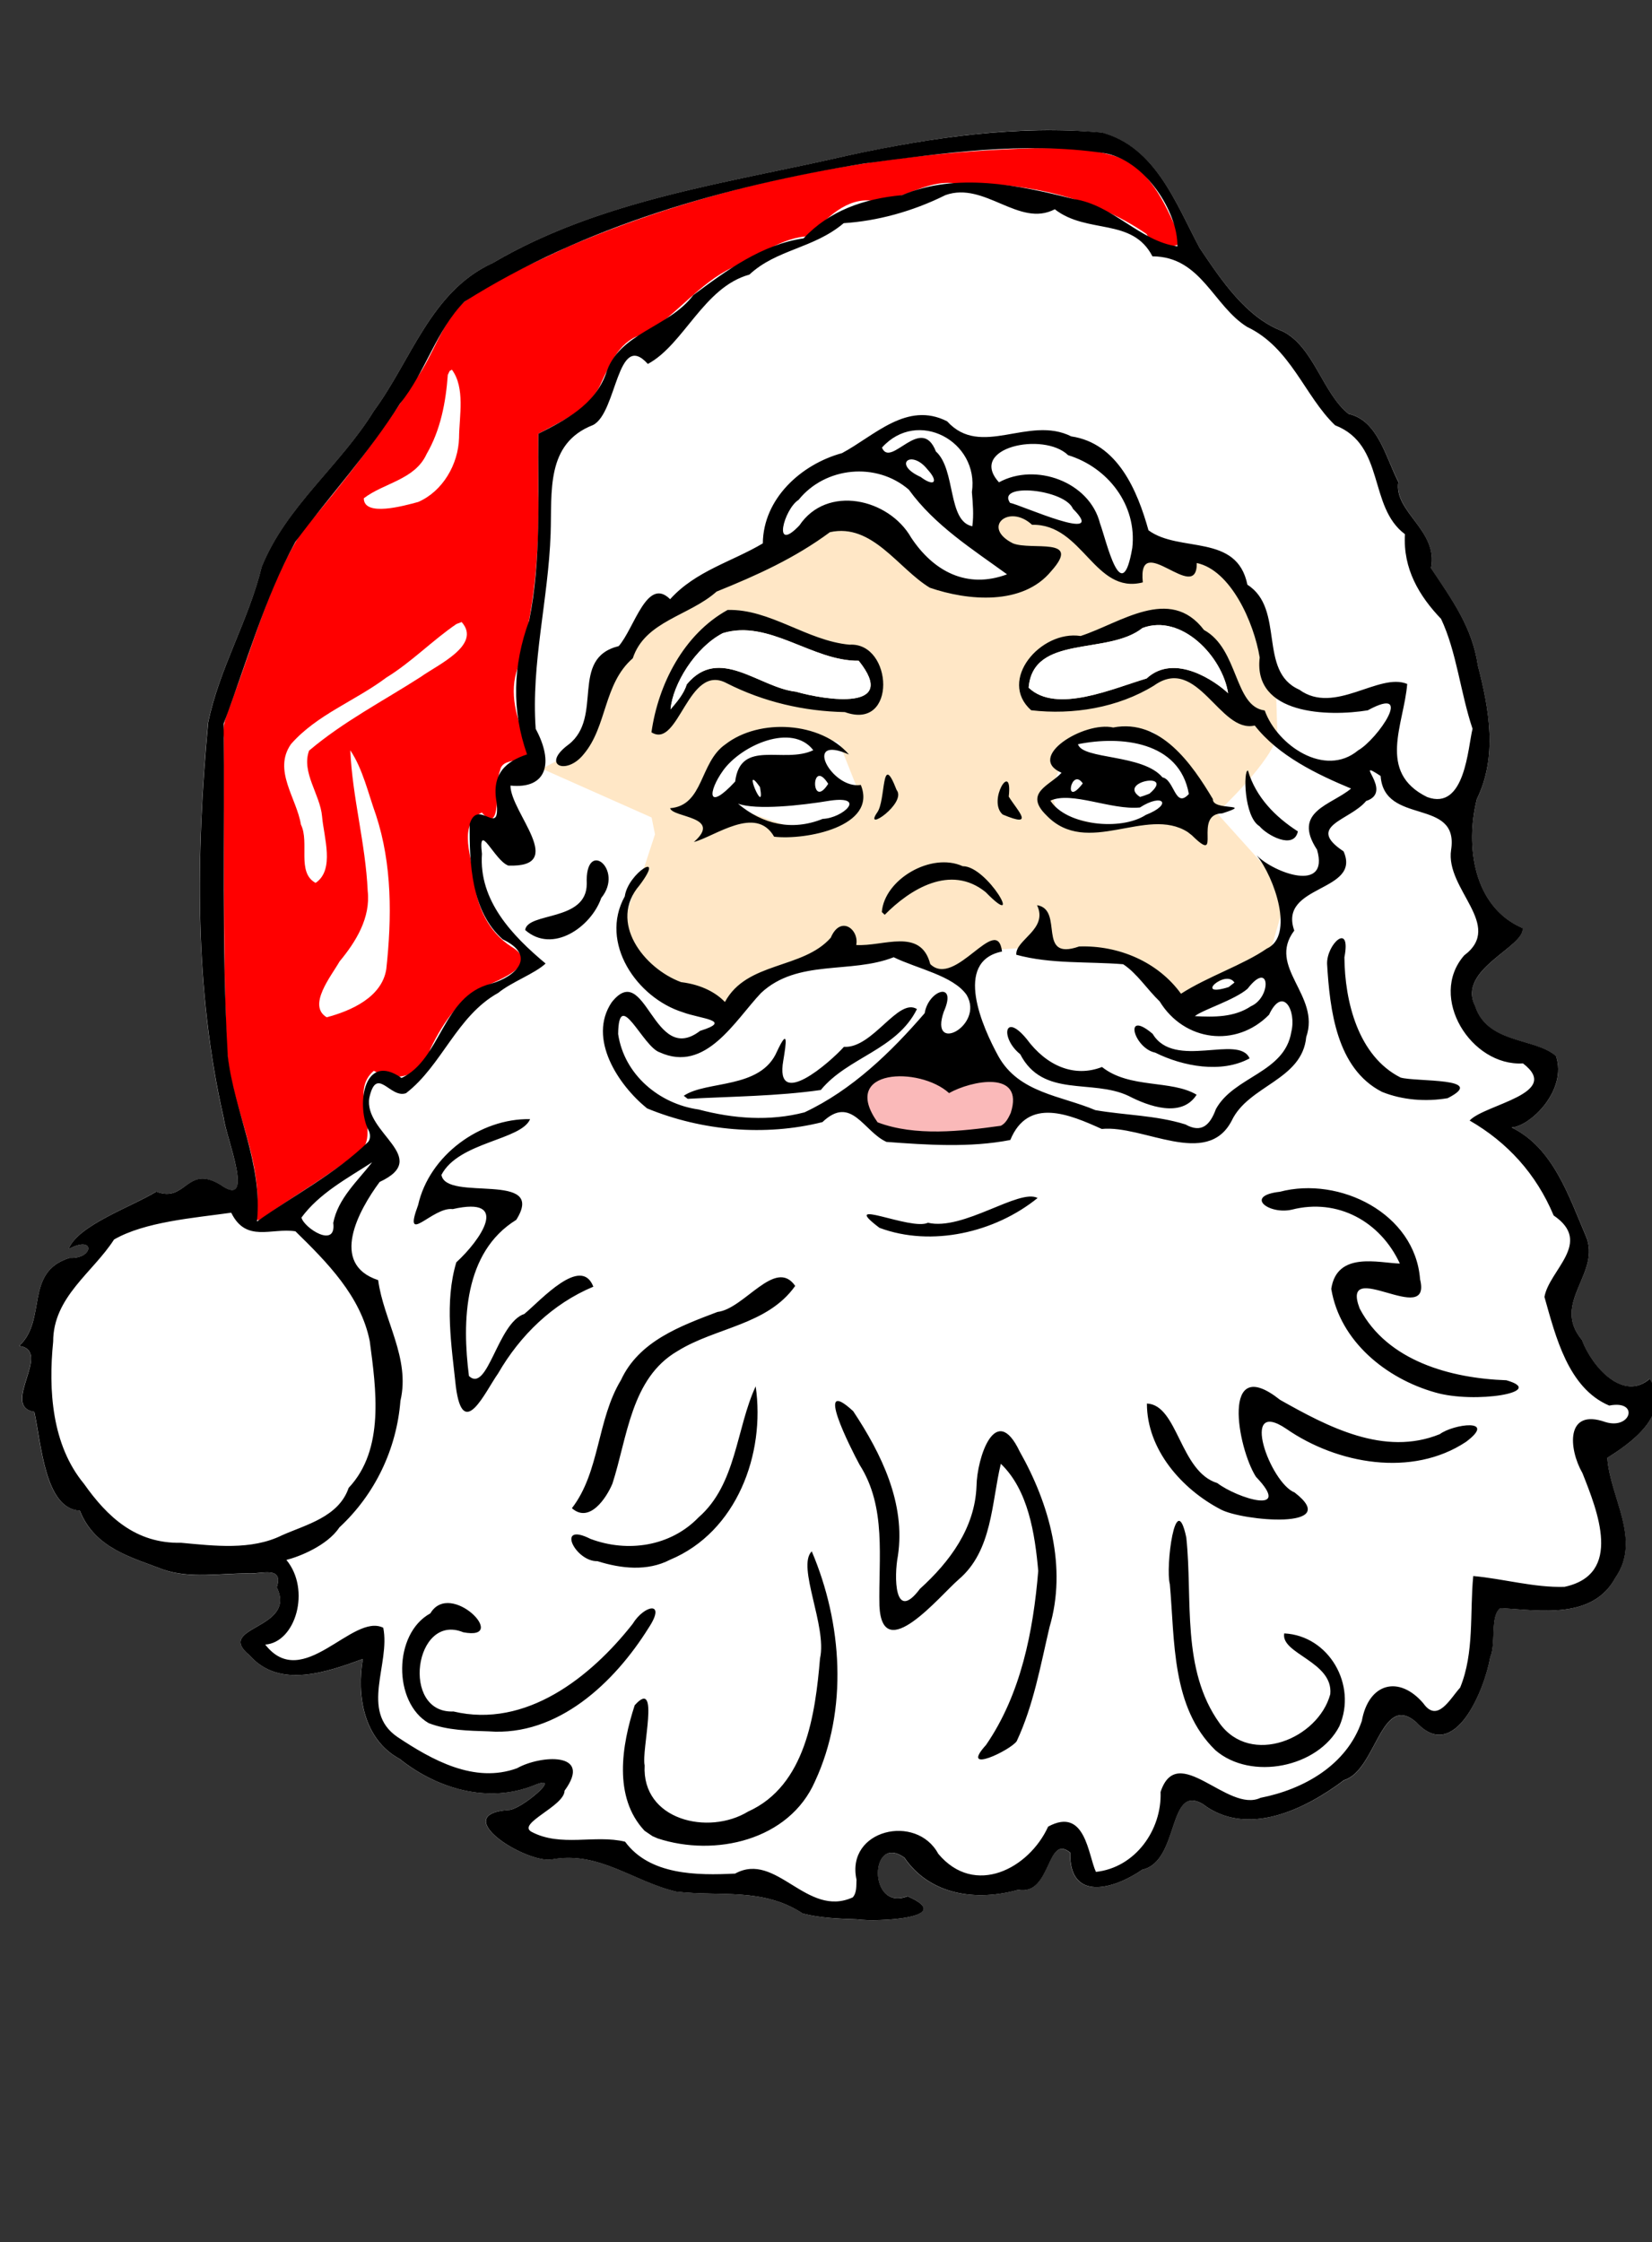
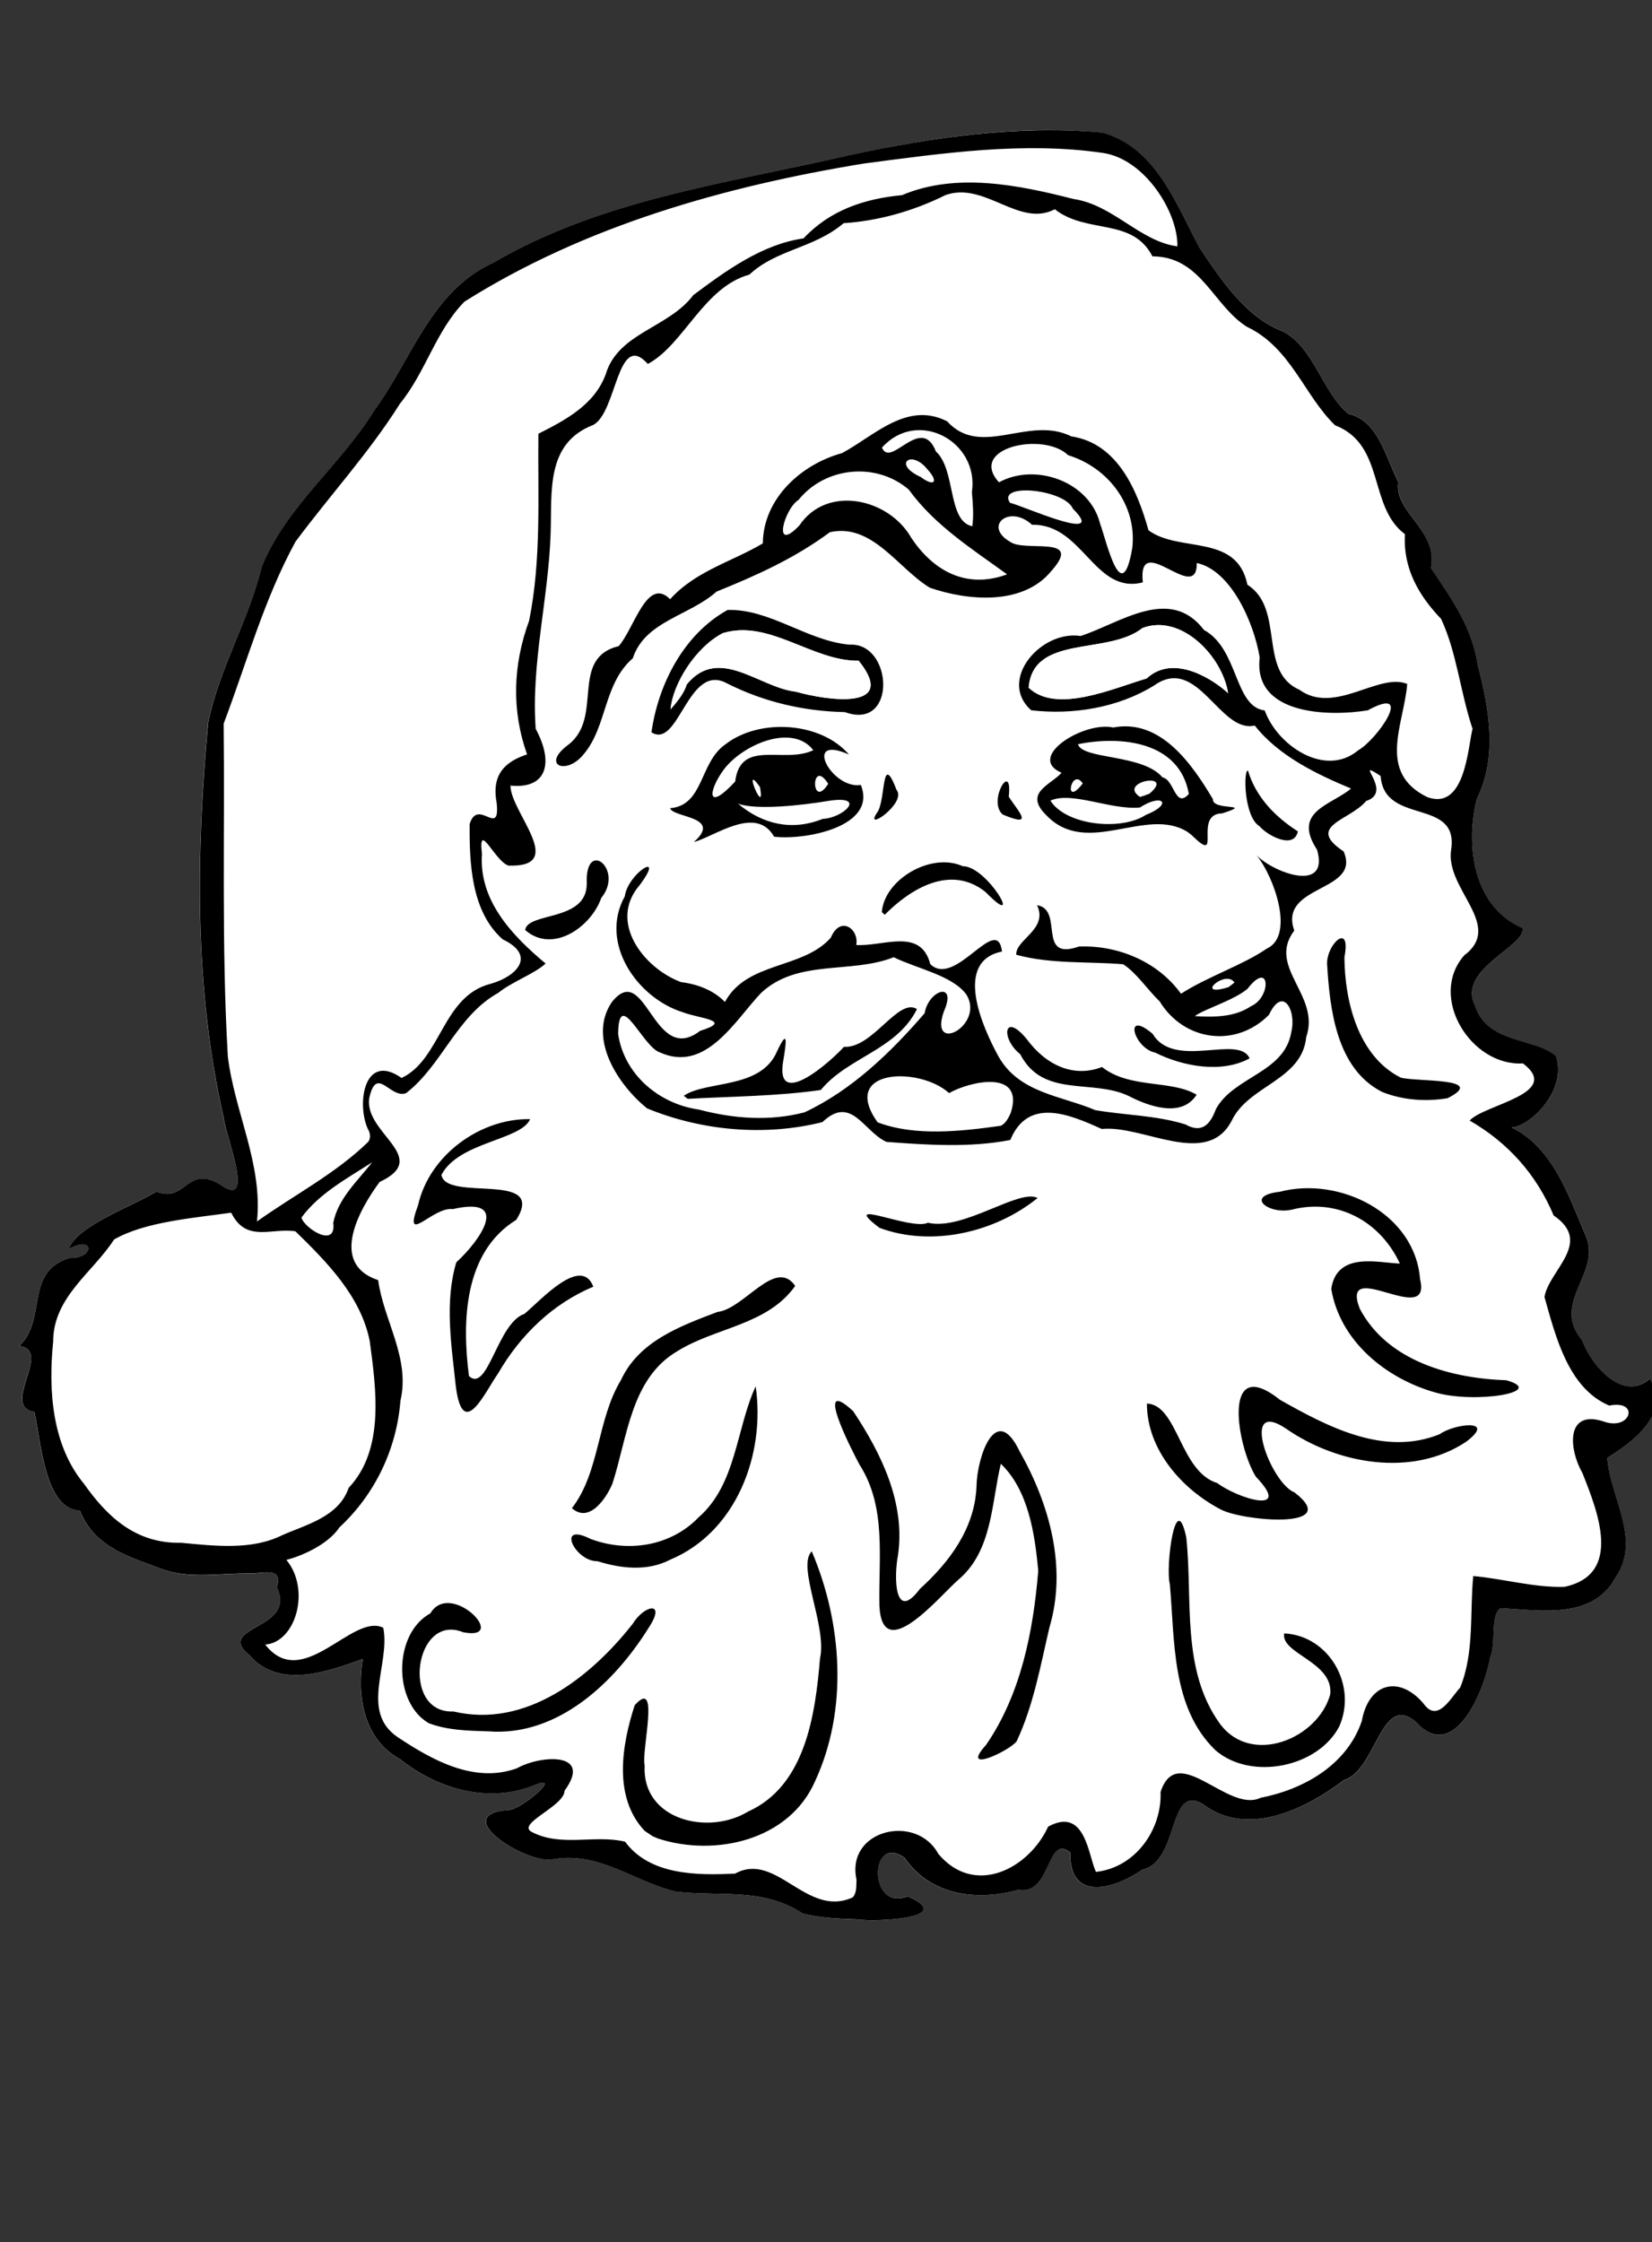
<svg xmlns="http://www.w3.org/2000/svg" version="1.0" viewBox="0 0 233.63 317">
  <rect x="0" y="0" width="233.63" height="317" fill="#333333" stroke="none" />
  <g transform="translate(755.13 -455.33)">
    <g transform="translate(-1042.3 160.15)">
      <path d="m434.03 313.59c-8.98 0.16-17.95 1.66-26.72 3.53-17.09 3.95-35.09 6.23-50.47 15.26-8.76 3.98-11.5 13.75-16.81 20.93-4.75 7.74-12.41 13.5-15.84 22.03-1.86 7.58-6.04 14.4-7.6 22.04-1.73 18.61-1.97 37.64 2.22 55.96 0.28 2.5 4.61 13.01-0.47 9.35-4.78-2.86-4.88 2.62-9.09 0.97-3.43 2.13-11.07 4.72-12.37 8.12 3.77-2.08 3.61 1.43 0.12 1.25-6.44 2.03-3.12 8.73-7.12 12.44 4.8 0.69-2.74 8.55 2.12 9.31 0.99 4.41 1.48 13.76 6.44 13.97 2.11 5.31 7.25 6.6 11.87 8.37 3.77 1.3 7.93 0.51 11.88 0.54 1.87 0.13 5.13-1.18 4.12 1.93 2.97 6.06-8.97 5.46-3.81 9.66 4.2 4.78 11 2.3 15.97 0.5-0.86 5.07 0.03 11.31 5.22 14.13 5.29 4.23 12.54 6.32 19.03 3.71 4.38-1.82-2.05 3.63-3.69 3.5-8.51 0.65 2.5 7.59 6.19 6.97 6.66-1.22 11.54 3.16 17.59 4.56 6.32 0.74 12.25-0.59 17.88 3.1 2.5 0.65 5.11 0.76 7.69 0.84 2.75 0.41 14.21-0.18 7.12-3.28-5.66 2.19-5.36-8.99-0.44-5.44 3.62 5.32 10.2 6.18 16.06 4.54 4.75 0.87 4.01-8.02 7.38-5.26-0.15 6.96 6.11 5.23 10.22 2.41 5.26-1.18 3.54-12.16 8.5-9.31 6.29 4.82 14.56 0.78 20.03-3.34 4.55-1.32 5.23-12.57 10.25-8.16 5.43 5.89 9.62-4.73 10.41-9.22 0.85-2.02-0.06-5.87 1.43-6.97 5.64 0.33 13.05 1.67 16.25-4.25 3.76-5.37-0.73-11.33-1.12-16.97 2.98-1.89 9.28-6.06 6-11.19-3.73 3.27-8.14-1.6-9.59-5.5-4.42-5.28 2.84-9.45 0.56-14.71-2.4-5.62-4.63-12.44-10.5-15.32 2.63-0.16 7.92-5.23 6.28-10.09-2.94-2.59-9.72-1.7-11.44-7.06-2.64-5.17 7.12-8.41 6.69-11.03-6.98-3.02-8.09-11.67-6.44-18.25 2.95-6.03 1.73-12.74 0.13-18.91-0.78-5.41-3.67-9.28-6.63-13.75 1.07-5.34-5.26-7.93-4.59-12.19-1.84-3.58-2.94-8.71-7.06-9.62-3.7-2.94-4.9-9.51-9.35-11.69-5.18-1.97-8.69-7.29-11.72-11.78-3.33-6.25-6.21-14.22-13.81-16.28-2.99-0.28-5.97-0.4-8.97-0.35z" fill="#fff" />
-       <path d="m385.37 436.14-7.07-3.74s-1.99-2.98-2.72-5.11 2.72-9.56 2.72-9.56l1.5-4.59-0.48-2.38-15.51-6.89 5.43-2.88 4.71-11.93 6.04-7.32 18.74-9.63 6.75-5.01 8.89 3.72 3.38 4.19 7.92 3.74 8.03-2.86-6.53-4.55 1.44-3.57 6.24 1.04 7.64 3.99 1.8 3.03 3.44 1.77 1.92-4.09 8.44 1.13 6.26 6.74 3.21 9.25 0.26 8.33c-0.48 3.65-8.56 11.17-8.56 11.17l10 11.11-2.59 9.04-9.36 4.86-2.46 2.69-4.07-4.13-6.85-3.42-9.14-1.28-7.7 0.52-4.47 3.72-3.34-0.9-3.32-2-5.53-0.5-6.87 1.58-5.43 0.67-3.74 2.59-3.48 4.03-2.36-0.81-3.18-1.76z" fill="#ffe7c6" />
-       <path transform="translate(-149.51 279.07)" d="m583 37.062c-22.58 0.663-45.22 5.034-66.03 13.955-4.97 2.349-10.1 4.538-14.6 7.736-3.29 2.997-4.35 7.566-6.95 11.097-4.76 7.558-10.24 14.632-16.03 21.415-4.56 7.136-6.71 15.435-9.69 23.295-0.62 1.94-1.71 3.81-1.38 5.91 0.12 14.23-0.15 28.46 0.39 42.68 0.13 8.37 4.98 15.98 4.34 24.42-0.53 2.16 1.09 0.39 2.01-0.11 4.38-3.05 9.07-5.7 13.12-9.19 1.71-2.98-1.98-7.98 1.37-10.76 3.33 1.79 6.84 0.71 8-3.12 1.85-3.82 4.37-7.6 8.51-9.17 2.26-1.02 6.81-3 2.91-5.28-3.2-2.06-4.83-5.6-5.23-9.29-0.18-3.06-2.48-7.92 1.08-9.66 2.99 3.44 1.76-4.17 2.57-5.9 0.36-2.51 5.23-0.3 3.75-4.01-1.37-3.37-2.56-7-1.21-10.61 2.35-8.06 3.07-16.467 2.88-24.834v-8.198c3.37-1.845 7.28-3.417 8.9-7.212 1.39-2.959 2.69-6.203 6.24-6.931 4.43-2.663 7.61-7.14 12.3-9.357 3.69-1.491 6.83-4.327 11.03-4.449 2.19-2.481 5.15-5.527 8.88-4.989 3.96 0.119 7.36-2.98 11.49-2.481 9.44-0.187 19.3 1.746 27.18 7.178 1.19 2.344 7.03 2.558 4.08-0.98-1.87-4.247-4.31-9.087-9.26-10.232-3.45-0.963-7.09-0.956-10.65-0.923zm-82.41 31.313c1.9 2.592 1.04 6.524 1.01 9.657-0.11 3.733-2.3 7.522-5.76 9.045-2.03 0.551-7.71 2.145-7.71-0.518 2.88-2.201 7.22-2.609 8.88-6.254 1.98-3.402 2.72-7.331 3-11.196l0.26-0.546 0.32-0.188zm1.38 35.685c2.88 3.25-3.44 6.06-5.78 7.75-5.31 3.41-10.98 6.34-15.8 10.43-1.12 3.08 1.57 6.19 1.84 9.31 0.24 2.89 1.84 7.55-0.92 9.39-2.71-1.47-0.82-5.71-2.07-8.24-0.61-3.75-3.99-7.68-1.41-11.38 3.65-4.17 9.09-6.11 13.47-9.4 3.57-2.19 6.5-5.24 9.94-7.59l0.73-0.27zm-15.75 18.13c1.78 2.67 2.53 6.09 3.63 9.15 2.3 6.99 2.25 14.55 1.46 21.79-0.61 3.96-4.97 5.9-8.43 6.81-2.77-1.67 0.64-5.81 1.82-7.89 2.33-2.81 4.41-6.18 3.98-9.99-0.3-6.68-2.17-13.2-2.46-19.87z" fill="#f00" />
-       <path d="m390.59 409.21 8.87 3.05 8.1-1.9 0.94-3.47-2.67-6.72-5.43-1.61-6.24 0.04-4.55 3.95-2.8 6.24 3.74 2.45 2.71-1.01-2.67-1.02z" fill="#fff" />
-       <path d="m453.72 409.21-8.87 3.05-8.1-1.9-0.94-3.47 2.67-6.72 5.43-1.61 6.24 0.04 4.55 3.95 2.8 6.24-3.74 2.45-2.71-1.01 2.67-1.02z" fill="#fff" />
-       <path d="m414.06 445.42-5.16 3.39 1.88 5.85 8.55 1.89 10.47-1.23 2.78-3.57-3.54-4.39-14.98-1.94z" fill="#fab9b9" />
      <path transform="translate(-149.51 279.07)" d="m550.19 286.65c-5.63-3.69-11.55-2.36-17.87-3.09-6.06-1.4-10.91-5.78-17.57-4.56-3.69 0.62-14.71-6.33-6.19-6.98 1.64 0.12 8.04-5.31 3.66-3.49-6.49 2.61-13.71 0.51-19-3.72-5.19-2.81-6.09-9.07-5.23-14.14-4.97 1.8-11.78 4.29-15.98-0.49-5.16-4.19 6.77-3.59 3.81-9.65 1.01-3.11-2.24-1.83-4.12-1.96-3.94-0.02-8.12 0.76-11.89-0.53-4.62-1.77-9.73-3.04-11.84-8.35-4.96-0.21-5.45-9.56-6.44-13.97-4.86-0.76 2.67-8.63-2.13-9.32 4-3.71 0.66-10.41 7.11-12.44 3.48 0.17 3.64-3.32-0.13-1.24 1.3-3.4 8.97-6 12.4-8.13 4.21 1.65 4.28-3.85 9.06-0.99 5.08 3.66 0.77-6.83 0.5-9.33-4.2-18.32-3.95-37.37-2.22-55.98 1.55-7.63 5.72-14.45 7.57-22.03 3.43-8.53 11.1-14.297 15.85-22.033 5.31-7.181 8.06-16.949 16.82-20.93 15.38-9.028 33.38-11.308 50.47-15.257 11.7-2.505 23.73-4.285 35.7-3.188 7.6 2.063 10.46 10.051 13.8 16.304 3.03 4.494 6.53 9.811 11.71 11.778 4.45 2.184 5.66 8.754 9.36 11.696 4.12 0.909 5.21 6.04 7.04 9.627-0.67 4.256 5.68 6.819 4.61 12.162 2.97 4.471 5.84 8.351 6.63 13.771 1.6 6.17 2.81 12.87-0.14 18.9-1.65 6.59-0.52 15.23 6.46 18.24 0.43 2.63-9.35 5.85-6.7 11.02 1.72 5.36 8.49 4.47 11.43 7.06 1.64 4.87-3.64 9.95-6.27 10.11 5.87 2.87 8.09 9.72 10.49 15.33 2.28 5.26-4.97 9.41-0.55 14.7 1.46 3.89 5.87 8.76 9.6 5.5 3.28 5.12-3.03 9.3-6.01 11.19 0.39 5.63 4.89 11.58 1.13 16.96-3.21 5.92-10.62 4.6-16.25 4.27-1.5 1.1-0.58 4.94-1.44 6.96-0.78 4.49-5 15.11-10.43 9.21-5.02-4.41-5.69 6.83-10.24 8.15-5.47 4.13-13.73 8.19-20.02 3.36-4.96-2.84-3.24 8.13-8.51 9.31-4.1 2.82-10.35 4.54-10.2-2.42-3.37-2.76-2.63 6.15-7.38 5.27-5.86 1.64-12.44 0.77-16.06-4.55-4.93-3.55-5.22 7.65 0.44 5.46 7.09 3.1-4.4 3.67-7.16 3.26-2.57-0.09-5.18-0.18-7.68-0.83zm7.62-4.78c-1.54-7.09 8.47-9.4 11.56-3.66 5.15 6.15 12.84 2.09 15.54-3.84 5.28-2.87 5.65 4.06 6.76 6.4 5.55-0.6 9.34-5.92 9.14-11.3 2.39-7.25 9.5 3.04 14.13 0.83 6.12-1.2 12.21-4.63 14.33-10.86 0.97-5.43 5.3-6.5 8.71-2.49 1.99 2.82 3.77-0.66 5.2-2.24 2.03-4.96 1.34-10.51 1.85-15.77 4.31 0.39 8.59 1.65 12.89 1.53 8.33-1.76 4.66-10.76 2.56-16.07-1.98-3.45-2.42-9.23 3.24-7.23 3.67 1.12 4.81-3.17 0.54-2.33-5.81-2.46-7.58-9.79-9.16-15.36 0.67-3.83 6.93-7.69 1.3-11.52-2.47-5.89-6.54-10.34-11.88-13.42 2.14-2.31 13.17-3.8 7.54-8.08-7.32 0.45-13.47-9.37-8.31-15.27 5.68-4.26-2.7-9.34-1.85-14.92 1.15-7.46-9.46-3.38-9.97-10.45-4.14-2.72 1.98 2.24-2.05 3.54-2.26 2.76-8.64 3.5-3.19 7.12 2.59 5.81-9.29 4.64-6.97 11.2-3.92 5.18 3.76 9.14 1.69 15.05-0.58 6.12-8.15 6.81-10.54 11.83-3.51 6.77-12.53 0.57-18.38 1.17-4.53-2.05-10.41-4.56-12.93 1.56-5.71 1.11-11.73 0.7-17.51 0.27-3.25-1.46-4.95-6.71-9.06-2.8-8.12 2.04-17.07 1.24-24.8-1.94-4.08-3.3-8.43-9.88-5.01-14.99 4.85-6.15 5.84 9.14 12.51 4.03 4.78-1.49 0.02-1.7-2.44-2.63-6.51-2.04-11.86-9.82-8.21-16.39 0.43-3.28 5.9-6.65 2.09-1.57-4.49 5.2 0.6 11.75 5.87 13.7 3.05 0.37 5.06 1.61 6.2 2.81 3.11-5.77 11.01-4.6 14.97-9.09 1.37-3.24 4.04-1.18 3.6 1.03 3.8 0.25 9.12-2.52 10.47 2.7 3.54 3.47 9.44-7.33 10.15-1.78-6.94 1.41-2.74 10.76-0.51 14.82 2.91 5.2 8.86 5.55 13.71 7.61 4.16 0.72 8.58 0.72 12.74 2.02 2.33 1.31 3.51 0 4.31-2.18 2.57-4.65 9.71-5.09 10.66-10.9 0.75-3.04-1.21-6.58-3.15-2.43-4.66 4.73-12 3.78-15.47-1.89-1.75-1.67-3.21-3.98-5.16-5.25-5.03-0.41-10.21 0-15.11-1.34-0.18-2.12 4.56-3.58 2.93-7.01 3.89 0.63-0.15 7.97 5.95 5.84 5.57-0.19 11.14 2.16 14.41 6.68 3.75-2.42 8.83-4.09 12.13-6.38 3.96-1.79 1.1-10.05-1.43-13.19 2.39 2.47 10.33 5.4 8.54-0.79-3.58-5.45 2.02-6.29 4.81-8.65-4.85-2.02-10.26-4.62-13.62-8.91-4.97 1.17-8.06-10.08-14.25-5.65-5.1 3.14-11.48 4.18-17.37 3.49-4.76-4.23 1.35-11.36 6.99-10.5 5.58-1.8 12.62-7.202 17.45-0.85 4.93 2.69 4.24 10.83 8.59 11.38 1.75 4.91 8.51 9.56 13.21 5.64 2.73-1.55 8.11-9.34 1.36-5.66-5.57 0.91-16.25 0.65-15.28-7.47-0.82-4.97-4.09-12.339-8.9-13.358 0.08 6.038-8.43-4.827-7.63 2.738-6.86 1.76-8.47-8.308-15.66-8.141-3.29-3.039-7.22 0.366-2.7 2.627 2.64 1.046 9.79-0.987 5.41 3.918-4.03 4.916-11.82 4.196-17.17 2.352-4.5-2.719-8.13-9.17-14.13-7.854-4.96 3.672-10.32 6.094-16.03 8.4-3.88 3.458-10.12 4.158-11.85 9.428-4.17 3.63-3.61 9.62-6.94 13.56-2.44 3.07-6.14 1.56-2.12-1.38 4.97-3.9 0.06-12.17 7.07-13.9 2.21-2.51 4-9.905 7.27-6.63 3.6-4.002 8.78-5.313 13.11-7.894 0.06-6.317 5.4-11.175 11.2-12.762 4.58-2.443 9.18-7.394 14.87-4.493 4.79 5.275 11.5-0.898 17.55 2.126 6.56 0.97 9.35 7.653 10.92 13.277 4.36 3.222 12.51 0.392 13.99 7.697 5.37 3.419 1.44 12.249 7.34 14.839 4.99 3.64 11.25-2.48 15.26-0.81-0.45 5.7-4.32 12.48 2.82 15.99 5.38 2 5.76-7.06 6.42-9.65-1.72-5.12-2.25-10.89-4.45-15.54-3.1-3.24-5.4-7.087-5.11-11.975-5.24-3.906-2.74-12.621-9.88-15.399-4.31-4.118-6.25-10.978-12.45-13.912-4.8-2.993-6.48-9.943-13.38-9.973-2.86-5.533-9.23-3.09-13.81-6.653-5.06 2.639-9.91-3.987-15.46-2.005-4.72 2.351-9.75 3.676-14.39 3.967-4.29 3.616-9.47 3.666-13.34 7.274-6.47 1.773-9.27 9.912-14.36 12.631-4.37-4.844-4.35 6.939-7.76 8.641-6.72 2.611-5.78 9.466-5.99 15.374-0.31 9.22-2.78 18.36-2.11 27.58 2.59 4.79 1.6 8.54-3.57 8.02 0.01 3.81 8.17 11.61-0.3 11.31-1.96-0.69-4.3-6.51-3.73-1.66-0.47 6.62 4.31 11.59 9 15.51-1.56 1.45-4.77 2.58-6.7 4.15-5.88 3.27-7.94 10.25-13.04 14.18-2.25 0.82-4.15-3.99-5.19 0.65-0.85 4.99 8.9 8.43 1.46 11.9-2.98 4.02-7.14 11.6-0.21 13.88 0.76 5.68 4.57 11.02 3.15 17.06-0.54 6.84-3.6 13.24-8.64 17.91-1.72 2.6-5.78 4.17-7.49 4.59 3.48 4.19 1.33 11.66-2.99 11.97 5.3 6.81 12.33-4.54 16.69-2.38 1.04 5.11-3.35 11.77 2 15.44 4.89 3.26 10.9 6.63 16.93 4.42 3.21-1.83 10.8-2.41 6.71 3.18-0.01 2.19-6.78 4.63-4.68 5.81 4.16 2.21 8.97 0.36 13.24 1.4 3.49 4.74 10.15 4.78 15.56 4.51 5.84-3.21 10.12 6.34 16.64 3.36 0.6-0.68 0.48-1.68 0.53-2.5zm-29.97-6.91c-4.47-4.75-3.23-12.12-1.4-17.75 3.65-4.08 0.91 6.44 1.41 8.5-0.43 7.74 9.01 9.96 14.63 6.53 8.15-3.67 9.5-13.78 10.17-21.66 1.03-4.52-3.33-13.02-1.17-15.13 4.31 10.12 5.18 22.36 0.46 32.52-3.66 8.36-14.17 10.72-22.24 8.07l-0.74-0.32-1.12-0.76zm80.73-11.39c-6.25-6.05-5.73-15.48-6.45-23.49-0.64-2.37 0.81-13.8 2.33-6.58 0.93 8.77-0.75 18.65 4.71 26.26 4.42 6.12 13.94 2.2 15.65-4.11 0.46-4.61-7.05-5.71-6.51-8.6 6.32 0.32 10.34 7.29 7.8 13.12-3.01 5.84-12.49 7.75-17.53 3.4zm-32.44-0.75c4.93-7.16 6.68-16.09 7.38-24.61-0.47-5.24-1.41-11.43-5.29-15.14-1.33 5.49-1.18 12.3-5.97 16.36-2.65 2.29-10.79 12.28-11.2 3.73-0.15-6.73 1.04-13.94-2.81-19.96-1.28-2.36-6.54-12.77-0.9-7.57 3.99 6.02 7.44 13.03 6.32 20.47-0.54 2.79-0.55 9.56 3.12 4.65 4.22-3.82 7.78-8.61 8-14.52 0.06-3.99 2.69-12.06 6.1-4.91 4.22 7.45 6.73 16.41 4.22 24.86-1.27 5.42-2.26 11.03-4.63 16.1-0.82 1.27-8.22 4.82-4.34 0.54zm-78.82-3.08c-5.06-2.92-5.03-12.65 0.23-15.52 2.85-4.82 11.31 3.95 4.65 2.67-6.9-2.83-8.88 11.53-1.38 11.2 10.22 2.43 19.4-4.83 25.33-12.37 1.67-2.73 4.82-3.32 2.28 0.53-4.82 7.74-12.86 15.4-22.65 14.65-2.83-0.09-5.78-0.13-8.46-1.16zm23.86-22.9c-3.16 0.08-5.94-5.65-0.98-3.15 5.25 1.97 11.32 1.07 15.29-3.05 5.36-4.68 5.3-12.56 8.07-18.52 1.39 9.57-2.69 20.58-12.09 24.51-3.24 1.68-6.94 1.26-10.29 0.21zm88.14-7.32c-5.51-2.87-10.44-8.48-10.43-14.97 4.39 0.19 4.64 9.62 9.96 11.25 2.79 2.13 10.77 4.64 5.46-0.89-2.62-4.1-5.01-17.57 3.41-10.88 6.76 3.81 14.73 8.04 22.59 4.85 1.93-1.44 8.18-2.27 3.72 1.08-7.63 5.07-18.25 3.15-25.45-1.85-6.65-4.48-2.26 7.66 1.2 9.02 6.9 5.32-7.4 4.04-10.46 2.39zm-91.75-0.17c3.97-5.14 3.53-12.49 6.94-18.12 2.55-5.51 8.39-7.63 13.65-9.63 3.79-0.42 8.18-7.73 10.99-3.68-3.94 5.56-11.22 5.84-16.65 9.22-6.58 3.82-7.08 12.22-9.2 18.74-0.85 2.03-3.25 5.66-5.73 3.47zm-16.41-17.17c-0.61-5.78-1.63-11.93 0.06-17.59 3.44-3.15 7.76-9.41-0.5-7.53-2.85-0.37-7.12 5.42-4.9-0.57 1.58-7.04 8.78-12.28 15.84-12.15-1.27 3-10.09 3.19-12.54 7.88 0.64 3.89 14.99-0.65 10.58 6.36-7.43 4.58-7.68 14.37-6.69 22.08 2.66 2.49 4.04-7.53 7.84-8.78 2.32-1.93 8.03-8.33 9.75-3.85-5.74 2.4-10.34 6.85-13.47 12.27-1.83 2.58-4.96 9.66-5.97 1.88zm138.49 0.8c-6.94-1.96-13.46-7.24-14.69-14.64 0.8-5.36 6.74-3.66 9.7-3.58-2.75-5.95-8.8-9.28-15.28-7.62-3.26 0.74-6.78-1.96-1.69-2.53 8.43-2.22 19.13 3.05 19.83 12.38 1.73 6.98-11.4-3.33-8.54 4.13 3.91 7.45 12.92 9.87 20.74 10.14 5.87 1.67-4.47 3.36-10.07 1.72zm-78.58-23.27c-5.96-4.5 4.48 0.45 6.85-0.72 5 1.18 12.9-4.88 15.51-3.5-6.01 4.88-15 6.97-22.36 4.22zm35.21-18.66c-5.19-2.44-12.08 0.35-15.31-5.89-2.8-2.23-2.32-6.08 0.92-2.14 2.78 3.77 6.7 5.49 10.65 3.95 3.91 3.11 9.78 1.77 13.38 3.92-2.13 3.35-6.85 1.61-9.64 0.16zm35.86-0.56c-6.45-3.3-7.38-11.62-7.77-18.1-0.07-2.82 3.44-6.04 2.45-0.93 0.05 6.24 1.94 13.96 7.94 17 2.15 0.64 12.44-0.02 6.66 2.92-3.07 0.52-6.37 0.28-9.28-0.89zm-32.07-5.55c-3.03-0.61-4.57-6.22-0.37-2.66 3.05 5.12 12.19 0.01 13.71 3.47-3.97 2.17-9.46 1.13-13.34-0.81zm-89.11-17.34c0.35-2.57 8.71-1.15 8.71-6.53-0.27-6.55 5.35-2.04 2.05 2-1.42 4.1-6.88 7.95-10.76 4.53zm50.44-2.54c0.37-4.63 6.99-8.5 11.44-6.48 3.5-0.05 8.85 9.41 3.24 3.66-4.98-4.01-10.72-0.39-14.27 3.21l-0.41-0.39zm-26.58-9.9c4.13-3.64-2.98-3.42-3.36-4.78 4.79-0.39 4.12-6.47 7.82-9.03 4.82-3.74 13.5-3.19 17.47 1.44-6.69-2.97-2.42 4.97 1.68 4.3 2.38 5.88-7.78 7.84-12.26 7.32-2.58-4.51-8.34-0.05-11.35 0.75zm18.22-3.27c2.87-0.11 6.29-3.32 1.05-2.58-4.11 0.69-10.43 1.37-13.03 0.43 3.52 2.96 7.68 3.88 11.98 2.15zm-12.38-5.28c0.76-6.1 6.87-2.45 11.05-4.43-2.99-3.9-10.17-0.72-12.75 2.86-2.18 3.04-2.3 5.9 1.7 1.57zm3.51 0.78c-2.7-3.82 0.84 4.58 0 0zm9.65-0.46c-2.48-3.89-2.48 3.9 0 0zm50.84 6.82c-5.85-3.73-14.22 3.65-19.98-2.36-3.28-3.2 0.54-4.24 2.14-6.02-5.1-2.2 3.18-7.33 7.3-6.4 6.72-1.29 11.16 5.2 14.1 10.12-0.12 1.73 6 0.52 1.32 2.02-4.27 0.07 0.19 7.52-4.29 3.1l-0.59-0.46zm-5.93-2.42c3.89-1.52 2.39-3.14-0.83-1.05-4.1 0.39-9.64-2.34-12.66-0.97 2.23 3.51 9.98 4.31 13.49 2.02zm0.51-3c3.82-3.21-4.66-1.71-1.32 0.46l0.57-0.18 0.75-0.28zm5.58 0.04c-1.31-7.45-9.61-8.27-15.68-7.04 0.64 2.2 9.16 1.36 11.95 4.69 1.7 0.33 1.78 4.5 3.73 2.35zm-15-1.5c-1.66-2.39-2.78 3.64 0 0zm25 6.06c-2.23-1.33-2.3-8-1.64-7.87 1.12 3.77 3.87 6.55 7.06 8.6-0.57 2.65-4.39 0.52-5.42-0.73zm-54.1-1.91c1.3-1.69 0.55-8.96 2.77-3.22 1.48 1.84-4.72 6.09-2.77 3.22zm17.77 0.25c-2.2-1.93 1.45-7.8 0.86-2.53 1.27 2.04 3.81 4.5-0.86 2.53zm-49.67-11.62c0.96-6.81 4.58-13.88 10.77-17.3 6-0.17 11.22 4.36 17.25 4.91 6.13-0.37 6.78 12.24-0.67 9.53-5.81-0.11-11.51-1.45-16.68-4.07-5.53-3-6.77 9.37-10.67 6.93zm5-6.79c4.59-5.53 10.2 0.47 15.45 1.05 4.21 1.21 14.6 2.78 8.86-4.38-6.56 0.09-12.66-5.91-19.22-3.9-3.89 2.02-7.08 7.21-7.38 10.77 0.91-1.07 1.86-2.17 2.29-3.54zm-57.25 120.32c3.42-1.52 8.02-2.59 9.43-6.71 5.12-5.42 3.88-13.98 2.98-20.75-1.27-6.36-6.05-11.16-10.51-15.52-3.38-0.53-6.97 1.67-9.08-2.63-5.34 0.75-12.21 1.28-16.57 3.79-2.98 4.65-8.62 8.13-8.61 14.44-0.69 6.82-0.2 14.59 4.35 20.09 3.3 4.67 7.32 8.49 13.76 8.35 4.67 0.43 9.9 1.09 14.25-1.06zm7.25-44.17c0.67-3.45 3.43-5.9 5.5-8.57-3.54 2.29-7.47 4.38-10 7.82 0.41 1.51 4.97 4.43 4.5 0.75zm4.88-13.31c-1.61-3.59-0.48-10.88 4.78-7.18 5.59-2.62 5.76-11.59 12.59-13.31 3.76-1.06 6.5-4.02 1.71-6.29-4.46-3.94-4.71-10.78-4.67-16.31 1.19-3.8 4.37 2.12 3.81-3.05-0.75-4.09 1.36-5.81 4.31-6.79-2.2-6.2-2.02-12.6 0.29-18.9 1.76-8.704 1.21-17.614 1.31-26.436 3.85-1.937 7.95-4.108 9.53-8.425 1.76-5.876 8.88-6.51 12.38-11.175 4.65-3.471 9.73-7.182 15.59-8.022 3.7-3.953 8.55-5.605 13.92-6.109 7.68-3.252 16.48-1.441 24.27 0.544 5.59 0.819 9.38 5.988 14.68 6.695 0.11-4.796-4.59-12.336-10.52-13.208-11.23-1.641-22.68 0.041-33.85 1.5-19.69 3.235-39.46 8.815-56.45 19.523-4.03 4.069-5.49 9.982-9.12 14.414-4.36 6.94-9.93 12.992-14.79 19.541-4.43 8.118-6.89 17.098-10.15 25.718 0.18 15.67-0.32 31.37 0.59 47.02 0.93 7.85 4.98 15.28 4.12 23.36 5.25-3.74 11.12-6.76 15.74-11.26 0.4-0.55 0.27-1.31-0.07-1.85zm90.93-2.23c2-6.18-5.68-4.54-8.72-2.81-4.15-3.79-15.53-3.49-10.11 4.13 5.32 2.02 11.84 1.27 17.43 0.49 0.72-0.36 1.08-1.13 1.4-1.81zm-29.16-0.09c6.68-3.13 12.21-8.48 16.99-14.02 0.53-3.29 4.67-4.63 2.7-0.2-2.11 6.1 5.78 1.96 3.24-2.37-1.89-2.74-7.05-3.73-10.32-5.34-6.08 2.4-13.57 0.21-18.76 5.05-3.71 3.92-7.82 11.35-14.32 8.4-2.42-0.78-5.81-9.33-5.89-2.59 0.85 5.72 5.78 9.88 11.39 10.67 4.91 1.3 10.01 1.69 14.97 0.4zm-17.08-2.34c3.21-2.2 10.87-0.88 13.18-6.26 1.61-3.44 1.33-1.31 0.9 1.25-1.27 7.19 6.66 0.23 8.57-1.91 4.08 0.25 7.67-7.02 10.33-5.34-2.89 5.81-9.76 6.77-13.6 11.44-6.12 0.88-12.63 0.91-18.82 1.25l-0.56-0.43zm80.21-12.66c2.93-1.28 2.75-6.66-0.48-2.47-1.87 1.61-6.38 2.98-7.45 3.87 2.71 0.14 5.57 0.18 7.93-1.4zm-2.33-3.35c-1.26-1.95-5.86 2.23-0.82 0.64l0.82-0.64zm-12.43-42.99c4-3.7 9.86 0.49 11.53 2.08-0.79-5.18-6.59-11.29-12.1-9.22-4.89 3.91-15.47 0.83-16.1 8.44 3.91 3.73 11.94 0.09 16.67-1.3zm-19.73-14.727c-4.86-3.538-10.21-6.891-13.89-11.97-4.57-3.953-11.82-3.251-15.59 1.439-2.07 1.297-3.75 7.679 0.11 3.621 3.89-5.804 12.64-3.834 15.81 1.722 3.16 4.773 7.89 7.301 13.56 5.188zm17.71-3.73c0.7-6.029-3.42-11.384-9.07-13.115-3.47-3.371-14.25-1.071-9.78 3.835 5.15-2.828 12.81-0.105 14.29 5.821 0.91 2.435 3.06 12.226 4.56 3.459zm-22.68-7.899c1.05-7.186-7.7-11.889-12.72-6.289 1.24 3.008 5.54-4.789 7.63 0.548 2.85 2.569 1.61 9.869 5.15 10.572 0.22-1.603 0.07-3.228-0.06-4.831zm14.29 2.361c-1.16-2.775-10.85-3.729-8.9-0.838 1.41 0.236 14.05 5.975 8.9 0.838zm-20.59-5.587c-2.26-2.845-4.98-0.739-0.95 1.087 1.91 1.439 2.62 0.724 0.95-1.087z" />
      <path d="m384.3 391.93c4.59-5.53 10.2 0.47 15.44 1.05 4.22 1.21 14.6 2.78 8.87-4.38-6.56 0.09-12.66-5.91-19.22-3.9-3.9 2.02-7.09 7.22-7.39 10.77 0.91-1.07 1.87-2.17 2.3-3.54z" fill="#fff" />
      <path d="m449.32 391.11c4-3.7 9.86 0.49 11.53 2.08-0.8-5.18-6.59-11.29-12.11-9.22-4.89 3.91-15.47 0.83-16.1 8.44 3.92 3.73 11.94 0.09 16.68-1.3z" fill="#fff" />
    </g>
  </g>
</svg>